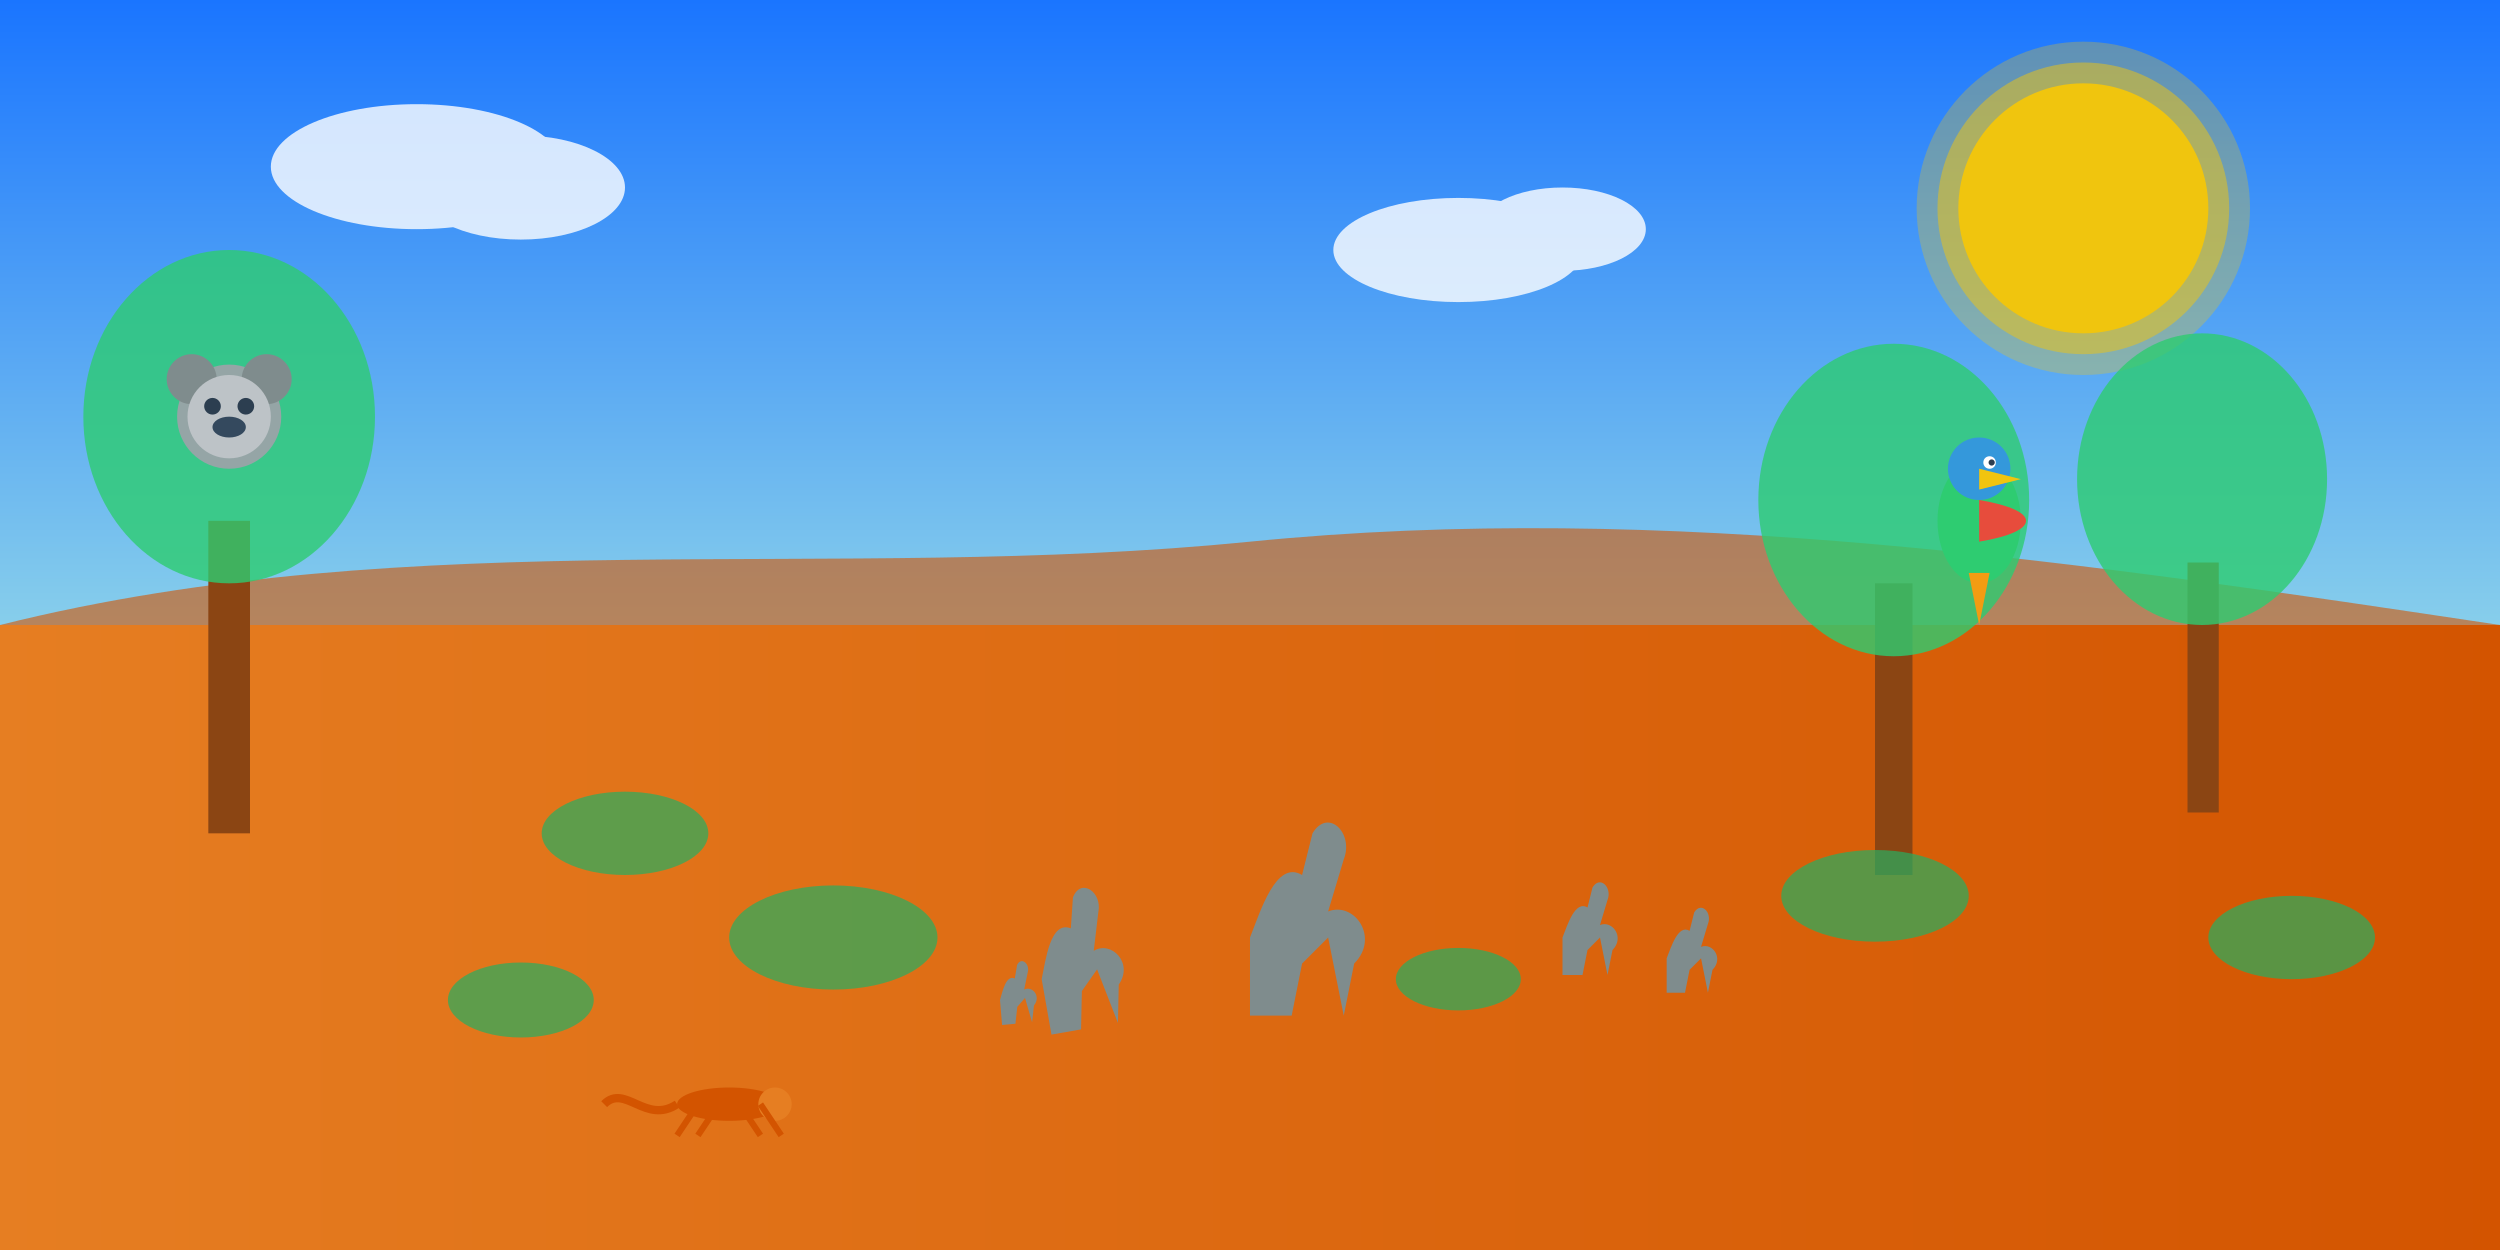
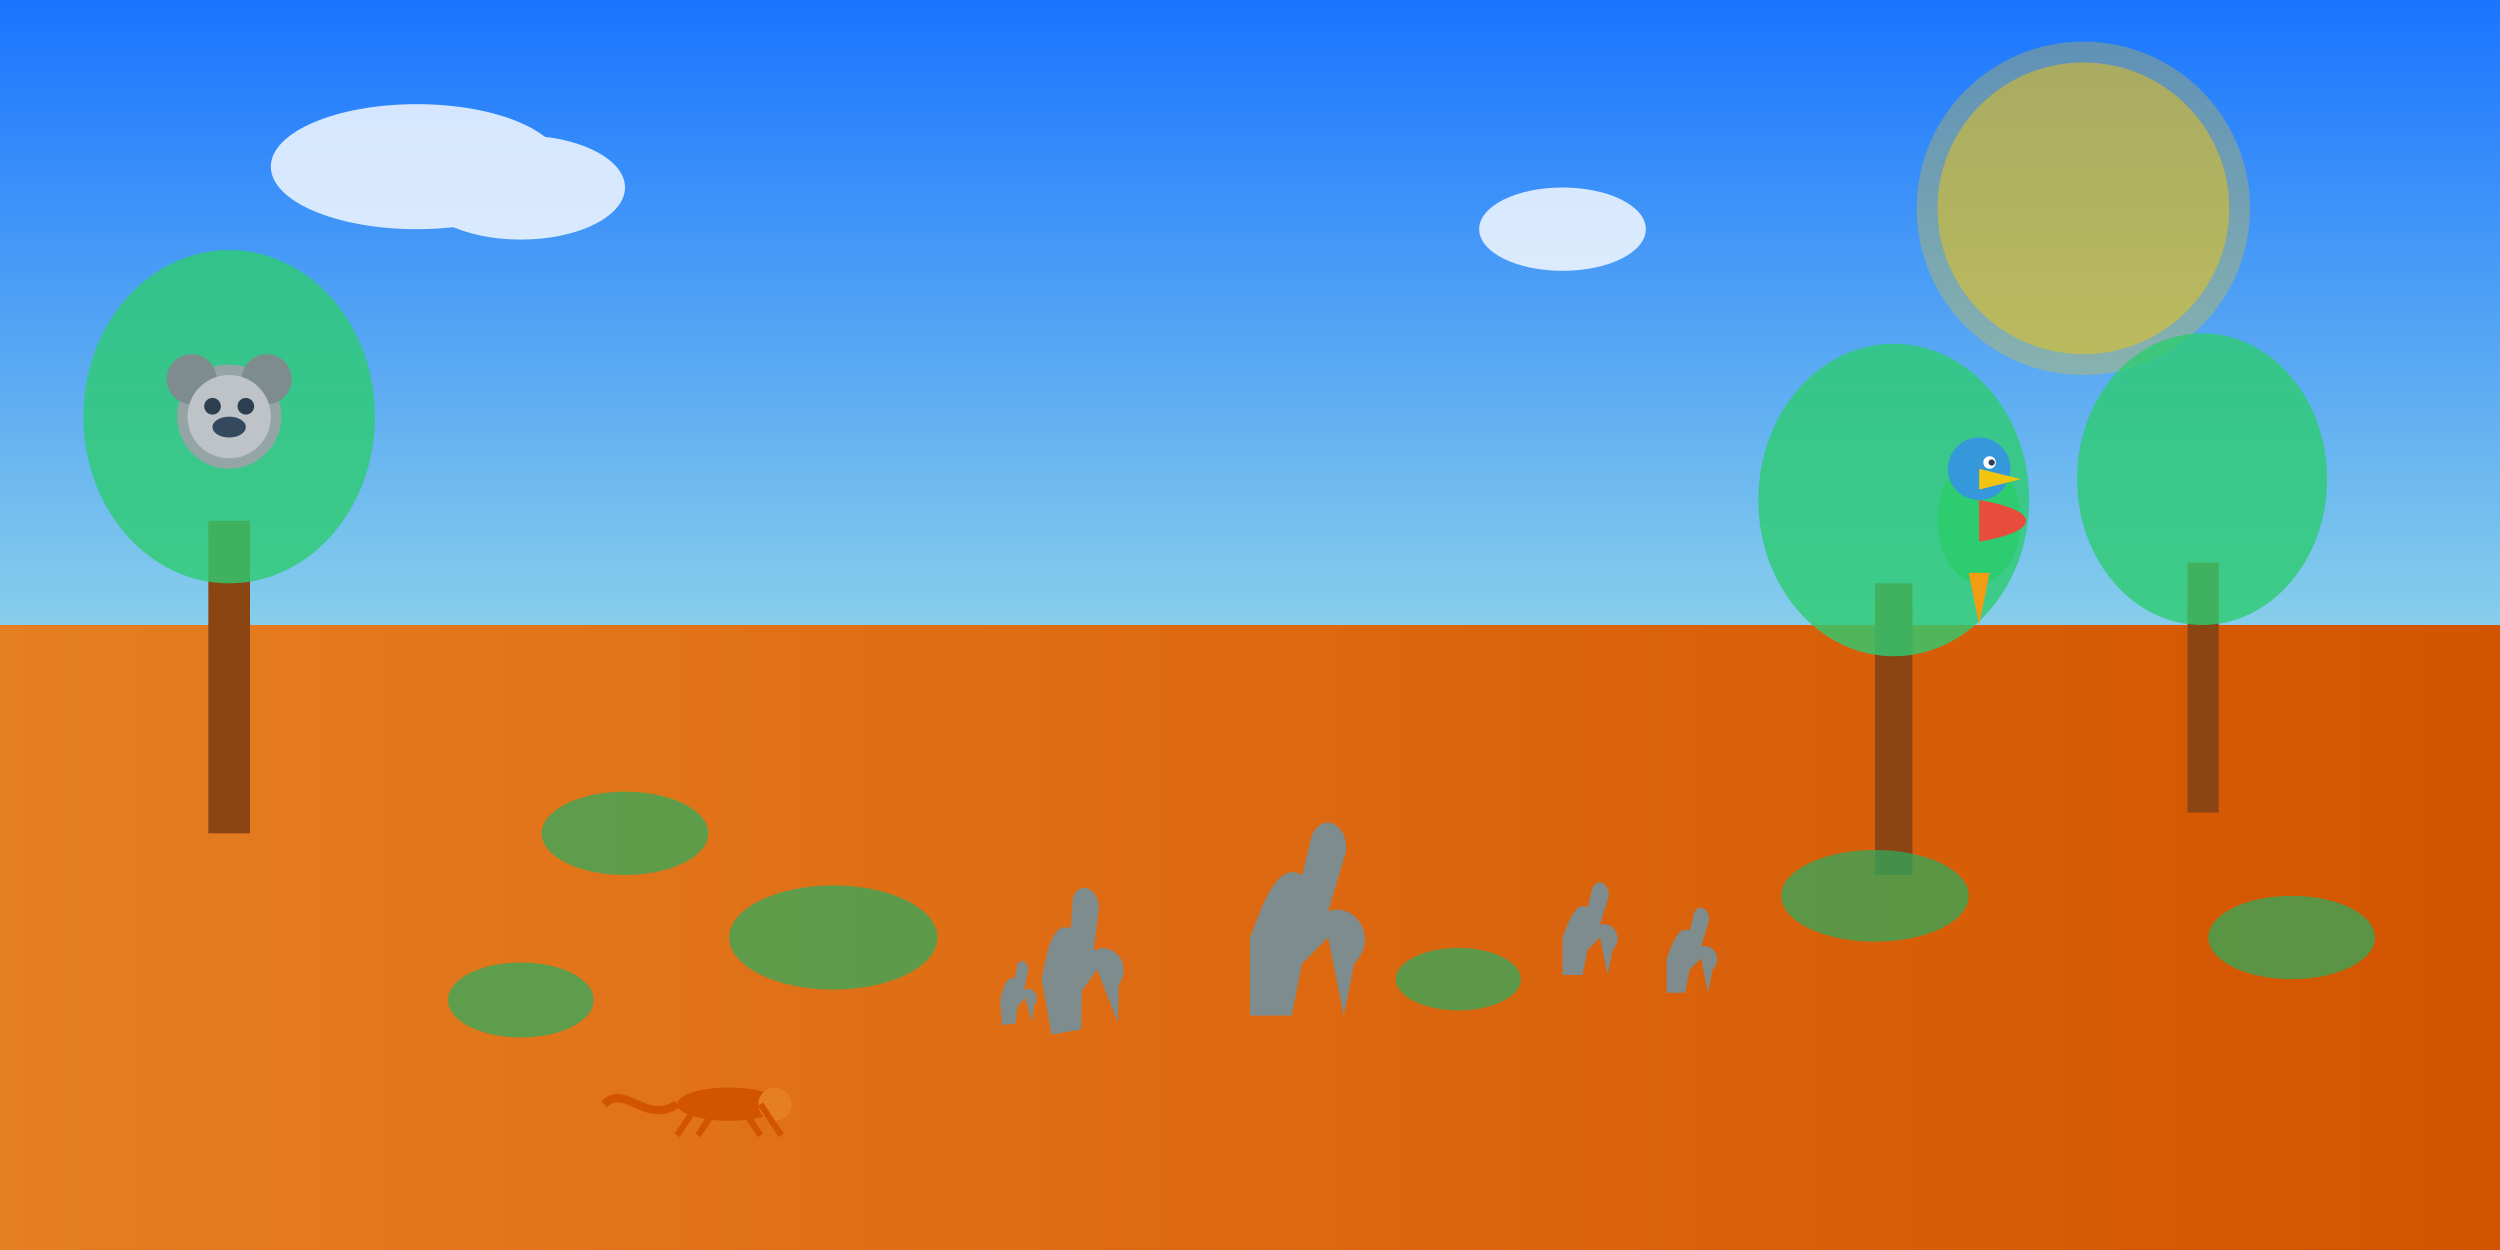
<svg xmlns="http://www.w3.org/2000/svg" version="1.2" viewBox="0 0 1200 600" width="1200" height="600">
  <rect x="0" y="0" width="1200" height="600" fill="#333333" stroke="none" />
  <title>article4-banner</title>
  <defs>
    <linearGradient id="g1" x2="1" gradientUnits="userSpaceOnUse" gradientTransform="matrix(0,300,-1200,0,0,0)">
      <stop offset="0" stop-color="#1a75ff" />
      <stop offset="1" stop-color="#87ceeb" />
    </linearGradient>
    <linearGradient id="g2" x2="1" gradientUnits="userSpaceOnUse" gradientTransform="matrix(1200,0,0,300,0,300)">
      <stop offset="0" stop-color="#e67e22" />
      <stop offset="1" stop-color="#d35400" />
    </linearGradient>
  </defs>
  <style>
		.s0 { fill: url(#g1) } 
		.s1 { fill: url(#g2) } 
		.s2 { fill: #f1c40f } 
		.s3 { opacity: .5;fill: #f1c40f } 
		.s4 { opacity: .3;fill: #f1c40f } 
		.s5 { fill: #ffffff } 
		.s6 { opacity: .6;fill: #d35400 } 
		.s7 { fill: #8b4513 } 
		.s8 { opacity: .8;fill: #2ecc71 } 
		.s9 { fill: #7f8c8d } 
		.s10 { fill: #95a5a6 } 
		.s11 { fill: #bdc3c7 } 
		.s12 { fill: #2c3e50 } 
		.s13 { fill: #34495e } 
		.s14 { fill: #27ae60 } 
		.s15 { fill: #2ecc71 } 
		.s16 { fill: #3498db } 
		.s17 { fill: #e74c3c } 
		.s18 { fill: #f39c12 } 
		.s19 { fill: #d35400 } 
		.s20 { fill: #e67e22 } 
		.s21 { fill: #000000;stroke: #d35400;stroke-width: 3 } 
		.s22 { fill: none;stroke: #d35400;stroke-width: 4 } 
	</style>
  <path fill-rule="evenodd" class="s0" d="m0 0h1200v300h-1200z" />
  <path fill-rule="evenodd" class="s1" d="m0 300h1200v300h-1200z" />
-   <path fill-rule="evenodd" class="s2" d="m1000 160c-33.2 0-60-26.8-60-60 0-33.2 26.8-60 60-60 33.2 0 60 26.8 60 60 0 33.2-26.8 60-60 60z" />
  <path fill-rule="evenodd" class="s3" d="m1000 170c-38.7 0-70-31.3-70-70 0-38.7 31.3-70 70-70 38.7 0 70 31.3 70 70 0 38.7-31.3 70-70 70z" />
  <path fill-rule="evenodd" class="s4" d="m1000 180c-44.2 0-80-35.8-80-80 0-44.2 35.8-80 80-80 44.2 0 80 35.8 80 80 0 44.2-35.8 80-80 80z" />
  <g style="opacity: .8">
    <path fill-rule="evenodd" class="s5" d="m200 110c-38.7 0-70-13.4-70-30 0-16.6 31.3-30 70-30 38.7 0 70 13.4 70 30 0 16.6-31.3 30-70 30z" />
    <path fill-rule="evenodd" class="s5" d="m250 115c-27.7 0-50-11.2-50-25 0-13.8 22.3-25 50-25 27.6 0 50 11.2 50 25 0 13.8-22.4 25-50 25z" />
-     <path fill-rule="evenodd" class="s5" d="m700 145c-33.2 0-60-11.2-60-25 0-13.8 26.8-25 60-25 33.2 0 60 11.2 60 25 0 13.8-26.8 25-60 25z" />
    <path fill-rule="evenodd" class="s5" d="m750 130c-22.1 0-40-8.9-40-20 0-11.1 17.9-20 40-20 22.1 0 40 8.9 40 20 0 11.1-17.9 20-40 20z" />
  </g>
-   <path class="s6" d="m0 300c200-50 400-20 600-40 200-20 400 10 600 40z" />
  <g>
    <g>
      <path fill-rule="evenodd" class="s7" d="m100 250h20v150h-20z" />
      <path fill-rule="evenodd" class="s8" d="m110 280c-38.7 0-70-35.8-70-80 0-44.2 31.3-80 70-80 38.7 0 70 35.8 70 80 0 44.2-31.3 80-70 80z" />
      <path fill-rule="evenodd" class="s7" d="m1050 270h15v120h-15z" />
      <path fill-rule="evenodd" class="s8" d="m1057 300c-33.2 0-60-31.3-60-70 0-38.7 26.8-70 60-70 33.2 0 60 31.3 60 70 0 38.7-26.8 70-60 70z" />
      <path fill-rule="evenodd" class="s7" d="m900 280h18v140h-18z" />
      <path fill-rule="evenodd" class="s8" d="m909 315c-35.9 0-65-33.5-65-75 0-41.5 29.1-75 65-75 35.9 0 65 33.5 65 75 0 41.5-29.1 75-65 75z" />
    </g>
    <g>
      <g>
        <path class="s9" d="m600 450c5-12.5 12.5-37.5 25-30l5-20c7.5-12.5 20 0 15 12.5l-7.5 25c12.5-5 25 12.5 12.5 25l-5 25-7.5-37.5-12.5 12.5-5 25h-20z" />
      </g>
      <g>
        <path class="s9" d="m500 470c2-9.5 4.2-28.2 14-24.4l1-14.8c3.8-9.8 14.2-2.5 12.2 7l-2.2 18.6c8.3-5.1 19.3 5.8 12 16.2l-0.4 18.4-10-25.7-7.3 10.4-0.4 18.4-14.2 2.5z" />
      </g>
      <g>
        <path class="s9" d="m480 480c1.2-4.1 2.9-12.3 7.1-10.3l1.1-6.5c2-4.2 6.3-0.5 5.1 3.6l-1.7 8.2c3.9-2 8.3 3.3 4.7 7.6l-0.9 8.1-3.4-11.7-3.7 4.3-0.9 8.1-6.4 0.6z" />
      </g>
      <g>
        <path class="s9" d="m750 450c2.4-6 6-18 12-14.4l2.4-9.6c3.6-6 9.6 0 7.2 6l-3.6 12c6-2.4 12 6 6 12l-2.4 12-3.6-18-6 6-2.4 12h-9.6z" />
      </g>
      <g>
        <path class="s9" d="m800 460c2.2-5.5 5.5-16.5 11-13.2l2.2-8.8c3.3-5.5 8.8 0 6.6 5.5l-3.3 11c5.5-2.2 11 5.5 5.5 11l-2.2 11-3.3-16.5-5.5 5.5-2.2 11h-8.8z" />
      </g>
    </g>
    <g>
      <path fill-rule="evenodd" class="s10" d="m110 225c-13.8 0-25-11.2-25-25 0-13.8 11.2-25 25-25 13.8 0 25 11.2 25 25 0 13.8-11.2 25-25 25z" />
      <path fill-rule="evenodd" class="s9" d="m92 194c-6.6 0-12-5.4-12-12 0-6.6 5.4-12 12-12 6.6 0 12 5.4 12 12 0 6.6-5.4 12-12 12z" />
      <path fill-rule="evenodd" class="s9" d="m128 194c-6.6 0-12-5.4-12-12 0-6.6 5.4-12 12-12 6.6 0 12 5.4 12 12 0 6.6-5.4 12-12 12z" />
      <path fill-rule="evenodd" class="s11" d="m110 220c-11.1 0-20-8.9-20-20 0-11.1 8.9-20 20-20 11.1 0 20 8.9 20 20 0 11.1-8.9 20-20 20z" />
      <path fill-rule="evenodd" class="s12" d="m102 199c-2.2 0-4-1.8-4-4 0-2.2 1.8-4 4-4 2.2 0 4 1.8 4 4 0 2.2-1.8 4-4 4z" />
      <path fill-rule="evenodd" class="s12" d="m118 199c-2.2 0-4-1.8-4-4 0-2.2 1.8-4 4-4 2.2 0 4 1.8 4 4 0 2.2-1.8 4-4 4z" />
      <path fill-rule="evenodd" class="s13" d="m110 210c-4.4 0-8-2.2-8-5 0-2.8 3.6-5 8-5 4.4 0 8 2.2 8 5 0 2.8-3.6 5-8 5z" />
    </g>
    <g style="opacity: .7">
      <path fill-rule="evenodd" class="s14" d="m300 420c-22.1 0-40-8.9-40-20 0-11.1 17.9-20 40-20 22.1 0 40 8.9 40 20 0 11.1-17.9 20-40 20z" />
      <path fill-rule="evenodd" class="s14" d="m400 475c-27.6 0-50-11.2-50-25 0-13.8 22.4-25 50-25 27.6 0 50 11.2 50 25 0 13.8-22.4 25-50 25z" />
      <path fill-rule="evenodd" class="s14" d="m900 452c-24.9 0-45-9.8-45-22 0-12.2 20.1-22 45-22 24.9 0 45 9.8 45 22 0 12.2-20.1 22-45 22z" />
      <path fill-rule="evenodd" class="s14" d="m250 498c-19.4 0-35-8-35-18 0-10 15.6-18 35-18 19.4 0 35 8 35 18 0 10-15.6 18-35 18z" />
      <path fill-rule="evenodd" class="s14" d="m700 485c-16.6 0-30-6.7-30-15 0-8.3 13.4-15 30-15 16.6 0 30 6.7 30 15 0 8.3-13.4 15-30 15z" />
      <path fill-rule="evenodd" class="s14" d="m1100 470c-22.1 0-40-8.9-40-20 0-11.1 17.9-20 40-20 22.1 0 40 8.9 40 20 0 11.1-17.9 20-40 20z" />
    </g>
  </g>
  <g>
    <path fill-rule="evenodd" class="s15" d="m950 280c-11.1 0-20-13.4-20-30 0-16.6 8.9-30 20-30 11.1 0 20 13.4 20 30 0 16.6-8.9 30-20 30z" />
    <path fill-rule="evenodd" class="s16" d="m950 240c-8.3 0-15-6.7-15-15 0-8.3 6.7-15 15-15 8.3 0 15 6.7 15 15 0 8.3-6.7 15-15 15z" />
    <path fill-rule="evenodd" class="s5" d="m955 225c-1.7 0-3-1.3-3-3 0-1.7 1.3-3 3-3 1.7 0 3 1.3 3 3 0 1.7-1.3 3-3 3z" />
    <path fill-rule="evenodd" class="s12" d="m956 223.5c-0.8 0-1.5-0.7-1.5-1.5 0-0.8 0.7-1.5 1.5-1.5 0.8 0 1.5 0.7 1.5 1.5 0 0.8-0.7 1.5-1.5 1.5z" />
    <path class="s2" d="m950 225l20 5-20 5z" />
    <path class="s17" d="m950 240c30 5 30 15 0 20" />
    <path class="s18" d="m945 275l5 25 5-25z" />
  </g>
  <g>
    <path fill-rule="evenodd" class="s19" d="m350 538c-13.8 0-25-3.6-25-8 0-4.4 11.2-8 25-8 13.8 0 25 3.6 25 8 0 4.4-11.2 8-25 8z" />
    <path fill-rule="evenodd" class="s20" d="m372 538c-4.4 0-8-3.6-8-8 0-4.4 3.6-8 8-8 4.4 0 8 3.6 8 8 0 4.4-3.6 8-8 8z" />
    <path fill-rule="evenodd" class="s21" d="m335 530l-10 15" />
    <path fill-rule="evenodd" class="s21" d="m345 530l-10 15" />
    <path fill-rule="evenodd" class="s21" d="m355 530l10 15" />
    <path fill-rule="evenodd" class="s21" d="m365 530l10 15" />
    <path class="s22" d="m325 530c-15 10-25-10-35 0" />
  </g>
  <g>
	</g>
</svg>